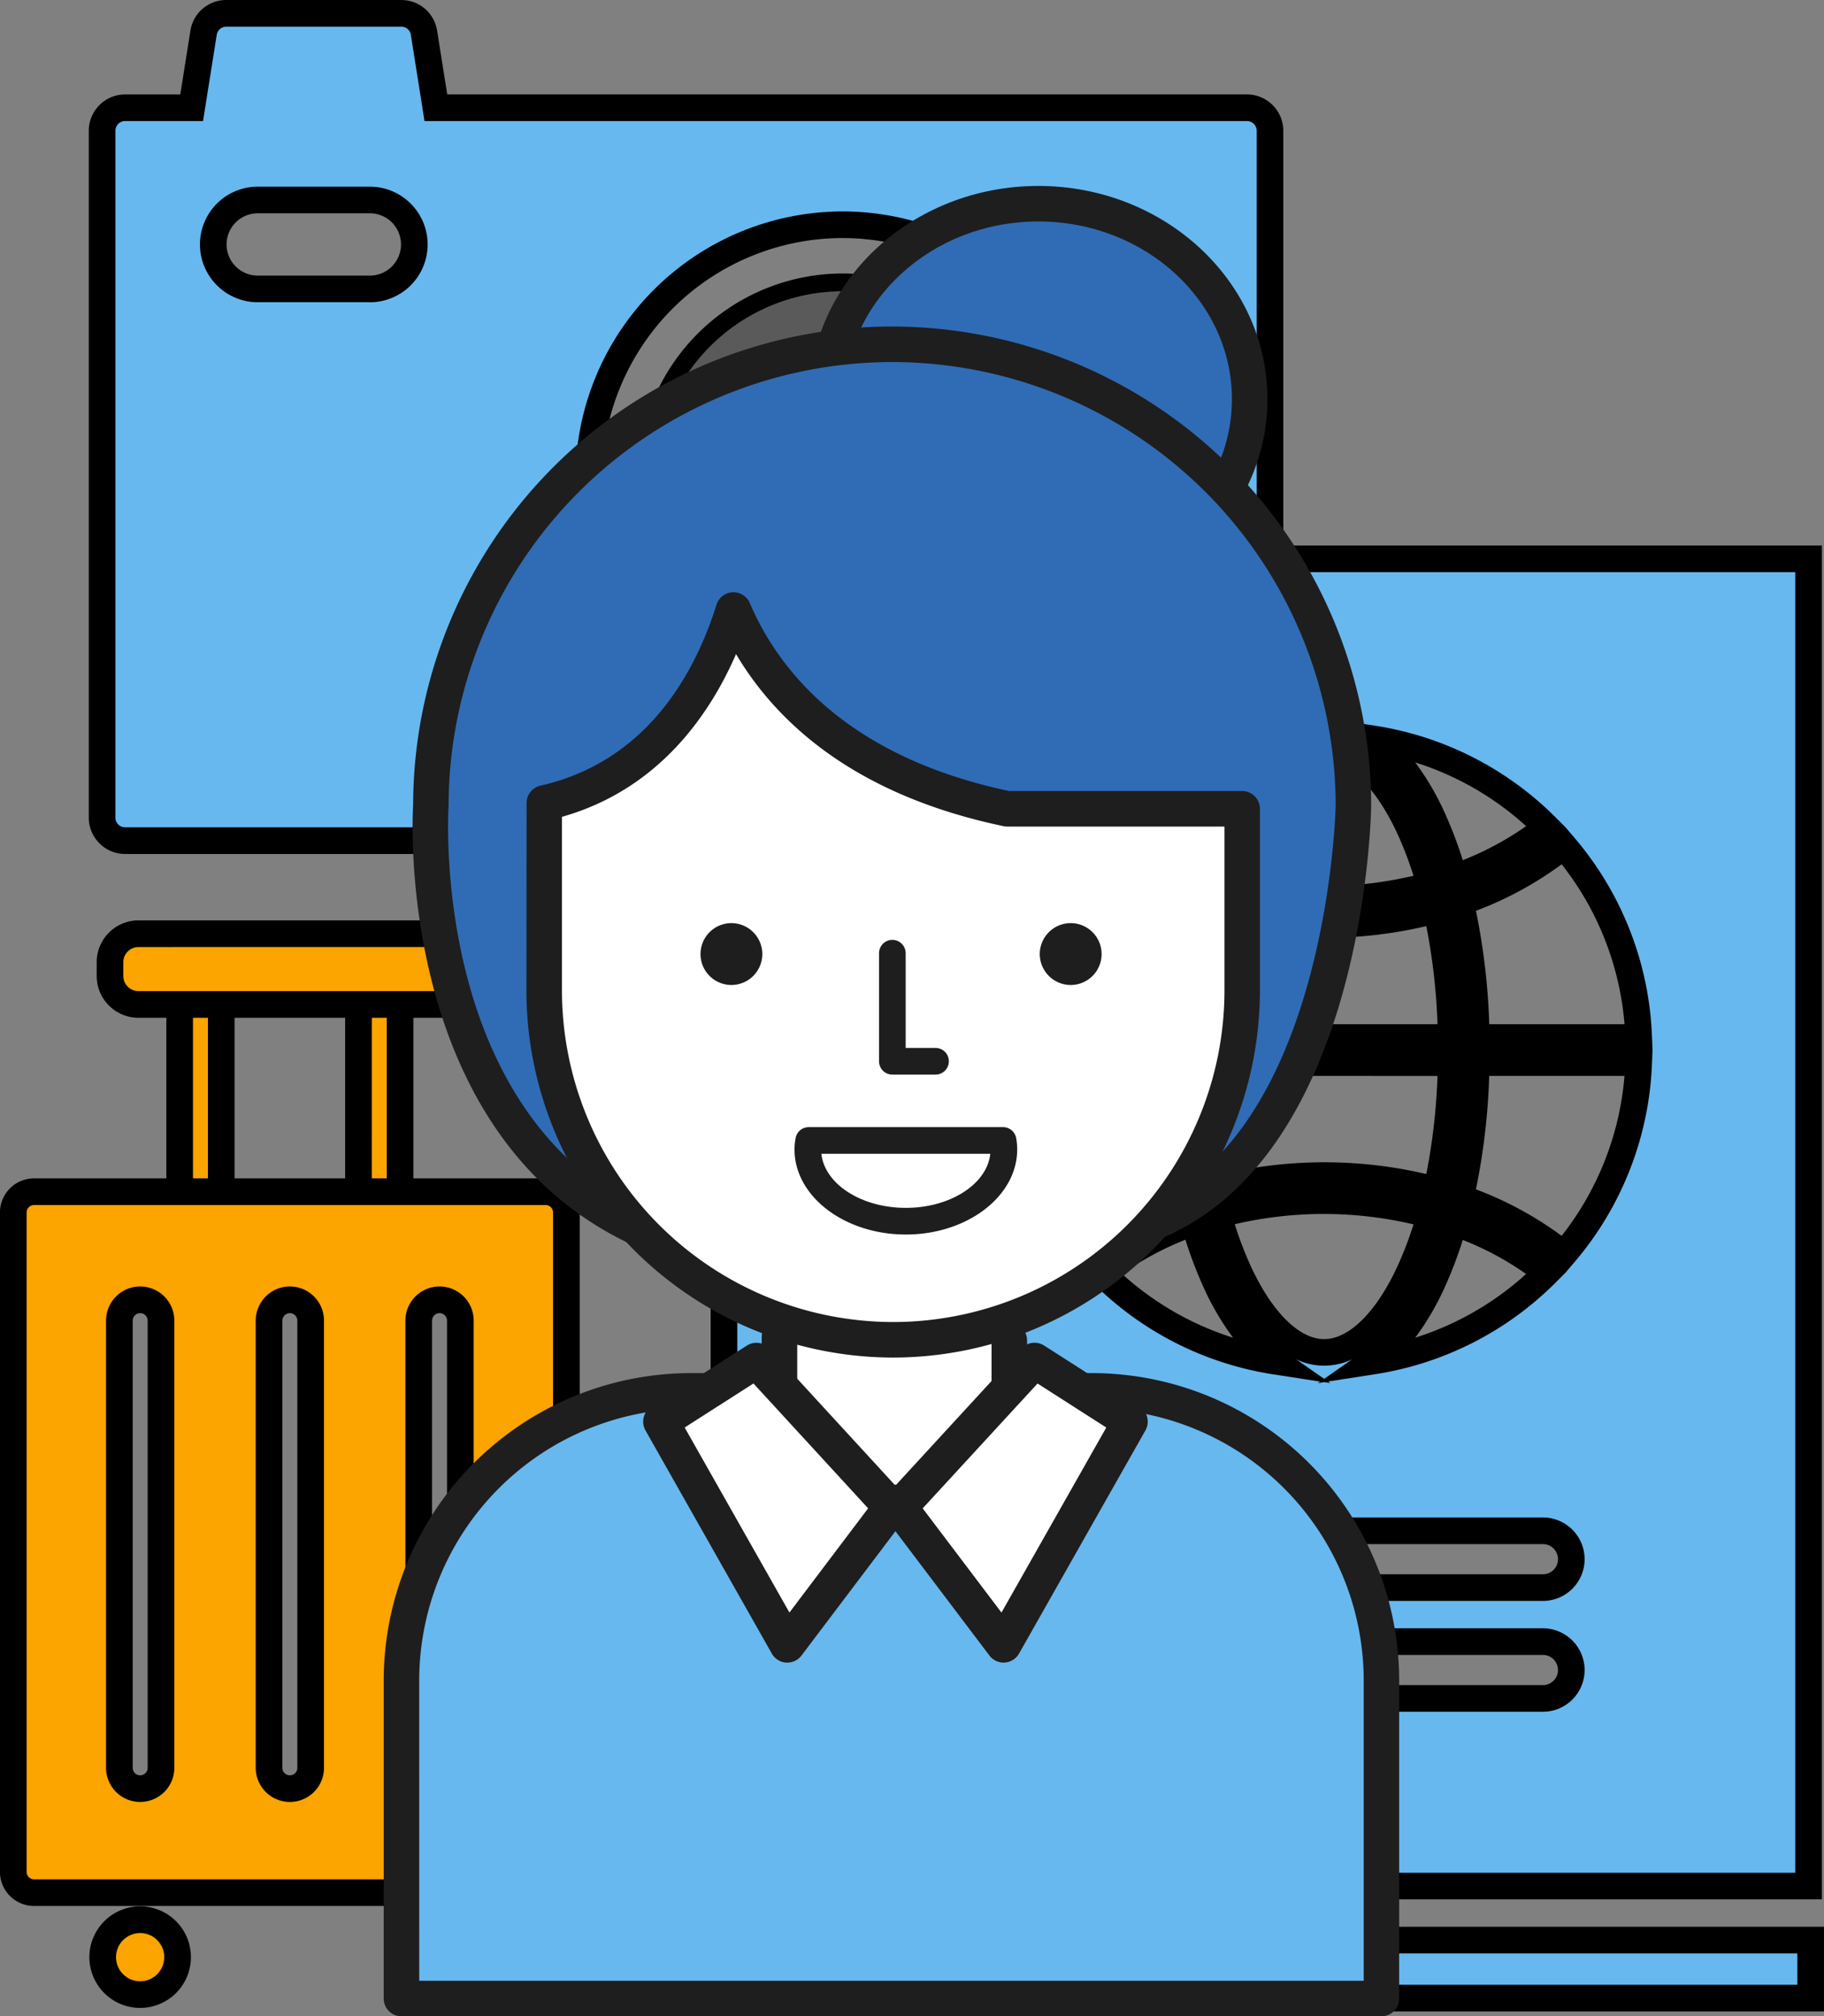
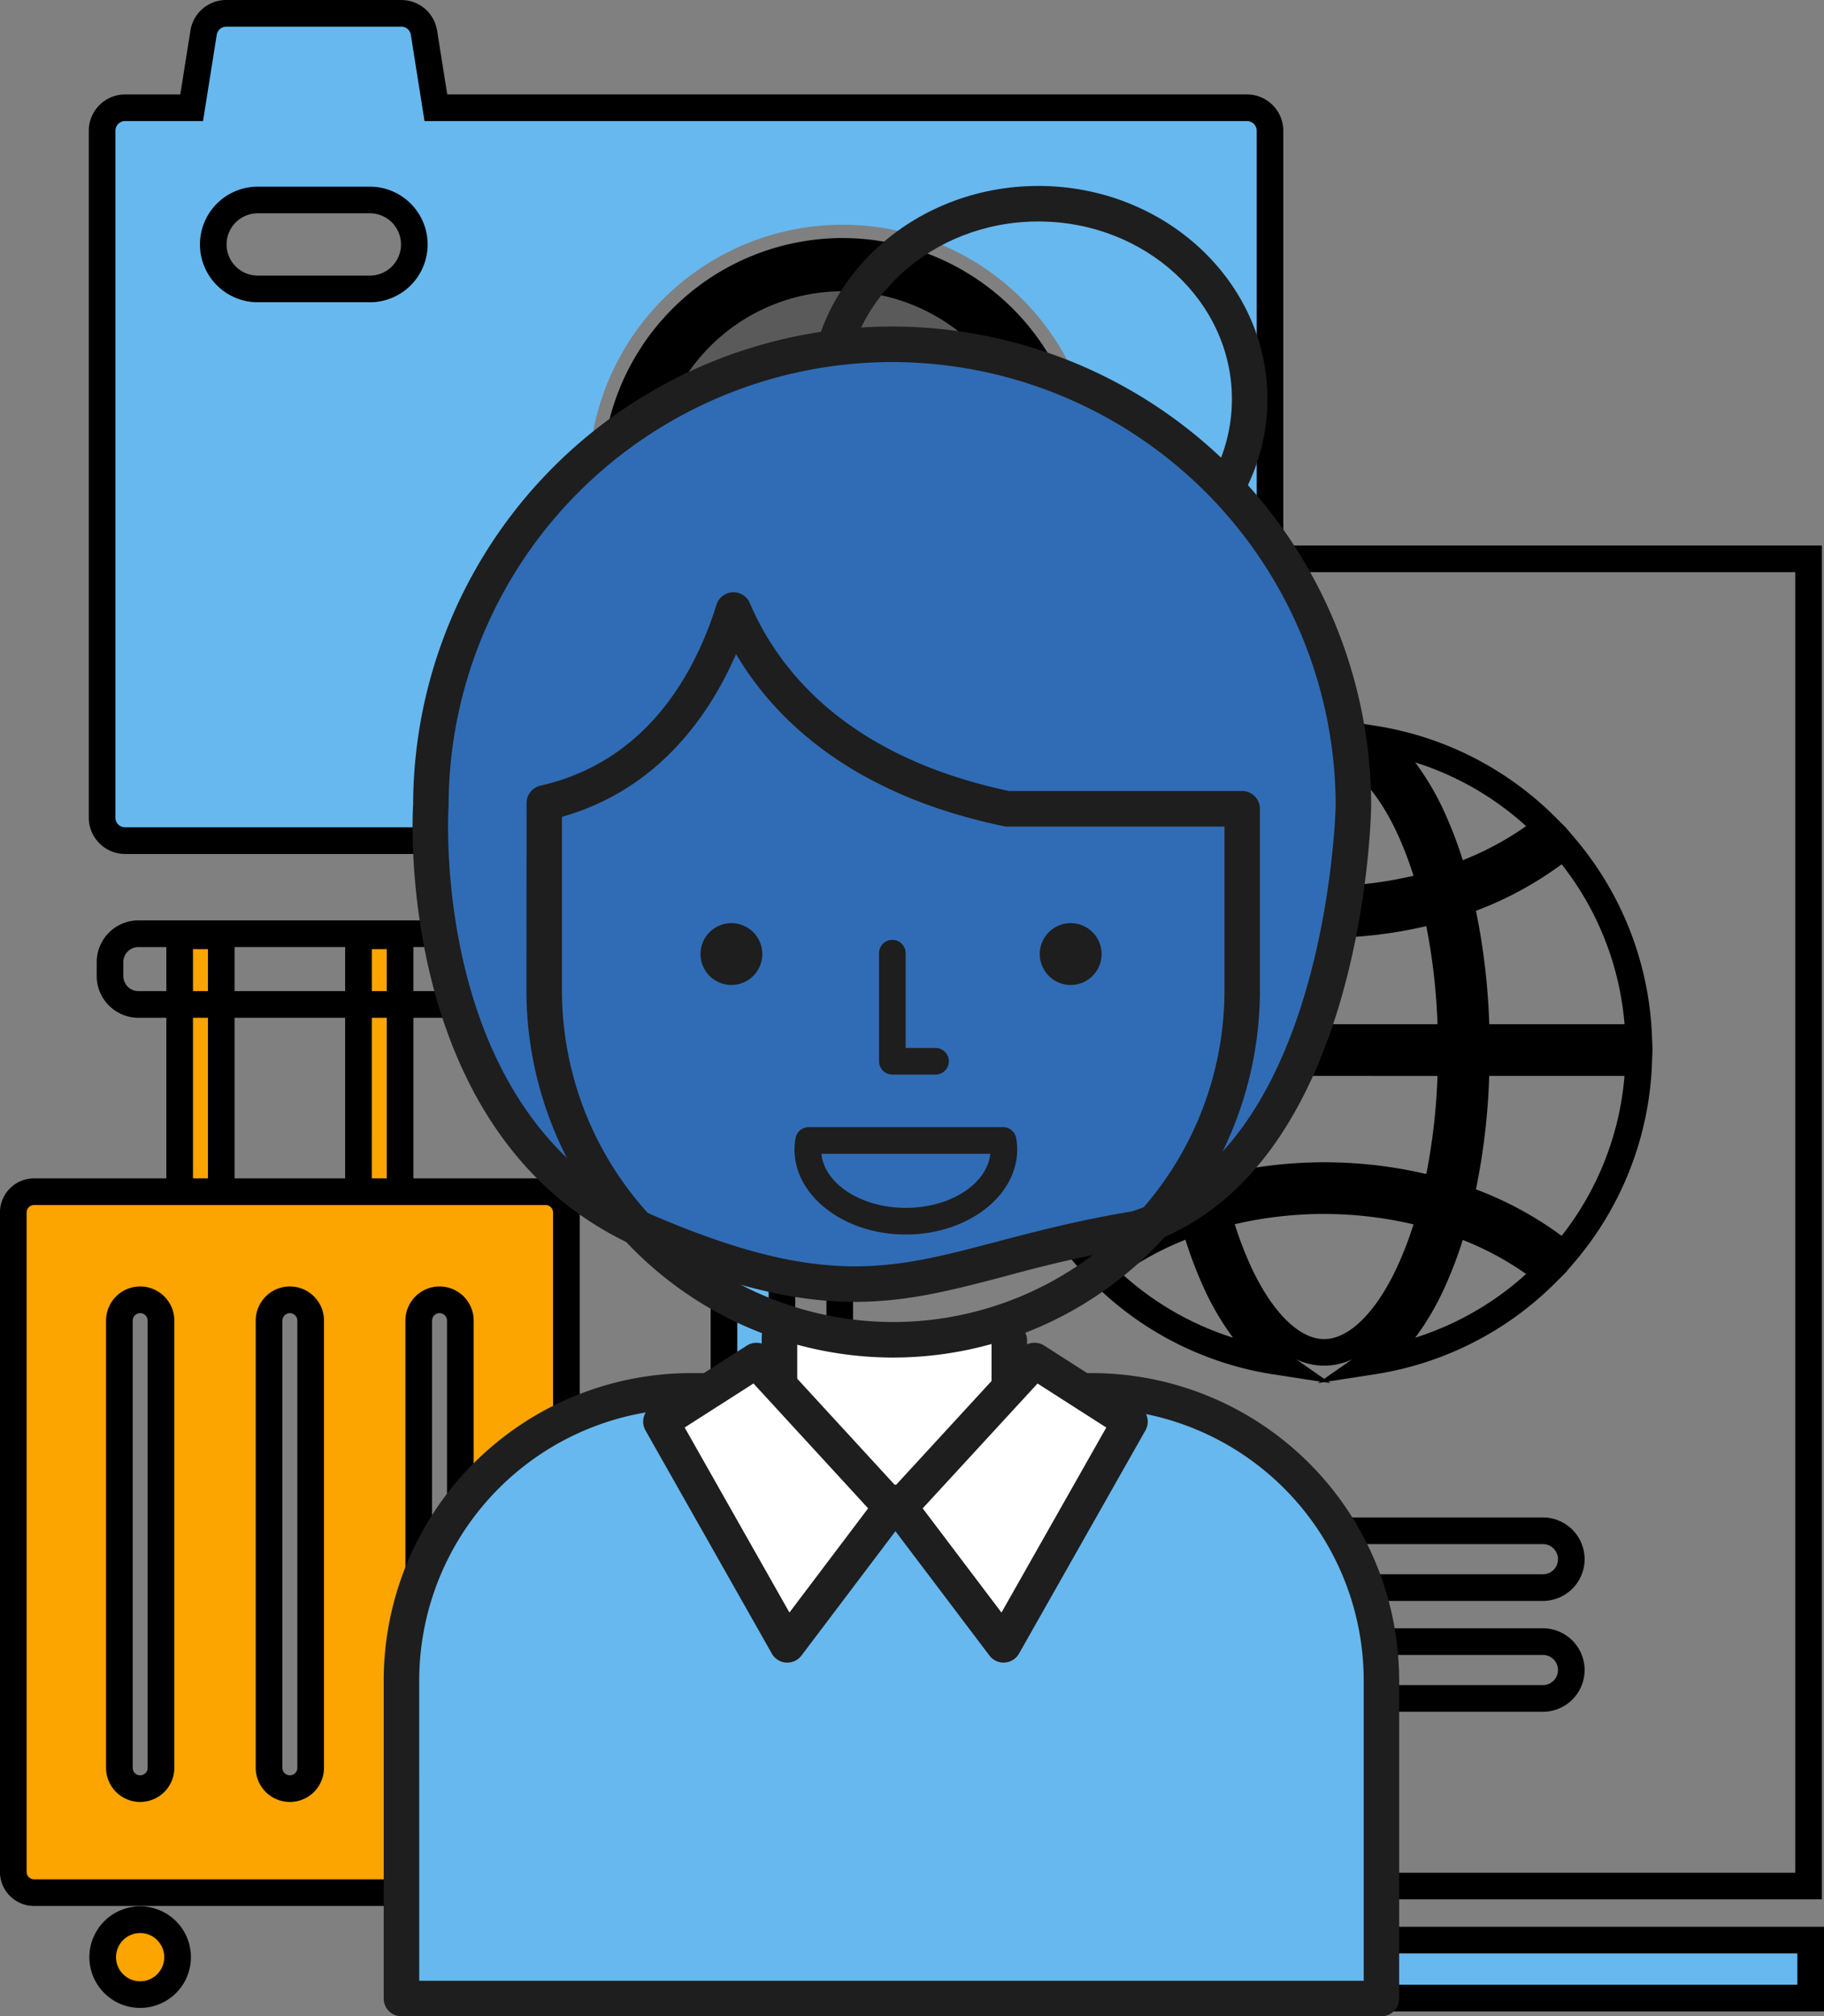
<svg xmlns="http://www.w3.org/2000/svg" width="208.381" height="230.253" viewBox="0 0 208.381 230.253">
  <rect x="0" y="0" width="208.381" height="230.253" fill="#808080" stroke="none" />
  <g id="그룹_73" data-name="그룹 73" transform="translate(969.194 -438.919)">
    <g id="그룹_59" data-name="그룹 59" transform="translate(-969.194 544.026)">
      <g id="그룹_53" data-name="그룹 53" transform="translate(19.003 0.239)">
        <g id="그룹_51" data-name="그룹 51">
          <rect id="사각형_138" data-name="사각형 138" width="4.751" height="34.68" transform="translate(1.521 1.521)" fill="#fca400" />
          <path id="패스_104" data-name="패스 104" d="M-952.032,528.574h-7.794V490.852h7.794Zm-4.751-3.043h1.708V493.895h-1.708Z" transform="translate(959.826 -490.852)" />
        </g>
        <g id="그룹_52" data-name="그룹 52" transform="translate(20.429)">
          <rect id="사각형_139" data-name="사각형 139" width="4.751" height="34.68" transform="translate(1.521 1.521)" fill="#fca400" />
          <path id="패스_105" data-name="패스 105" d="M-941.961,528.574h-7.794V490.852h7.794Zm-4.751-3.043H-945V493.895h-1.708Z" transform="translate(949.755 -490.852)" />
        </g>
      </g>
      <g id="그룹_54" data-name="그룹 54" transform="translate(11.047)">
-         <rect id="사각형_140" data-name="사각형 140" width="41.092" height="8.074" rx="1.6" transform="translate(1.521 1.523)" fill="#fca400" />
        <path id="패스_106" data-name="패스 106" d="M-924.381,501.852h-34.6a4.772,4.772,0,0,1-4.767-4.767V495.5a4.774,4.774,0,0,1,4.767-4.769h34.6a4.774,4.774,0,0,1,4.767,4.769v1.582A4.772,4.772,0,0,1-924.381,501.852Zm-34.6-8.075a1.727,1.727,0,0,0-1.724,1.726v1.582a1.725,1.725,0,0,0,1.724,1.724h34.6a1.727,1.727,0,0,0,1.724-1.724V495.5a1.728,1.728,0,0,0-1.724-1.726Z" transform="translate(963.748 -490.734)" />
      </g>
      <g id="그룹_55" data-name="그룹 55" transform="translate(0 29.46)">
        <path id="패스_107" data-name="패스 107" d="M-907.633,506.007h-58.436a2.375,2.375,0,0,0-2.375,2.375v75.294a2.376,2.376,0,0,0,2.375,2.375h58.436a2.376,2.376,0,0,0,2.375-2.375V508.382A2.375,2.375,0,0,0-907.633,506.007ZM-951.579,571.8a2.375,2.375,0,0,1-2.375,2.375,2.375,2.375,0,0,1-2.375-2.375V520.73a2.375,2.375,0,0,1,2.375-2.375,2.375,2.375,0,0,1,2.375,2.375Zm17.1,0a2.375,2.375,0,0,1-2.375,2.375,2.376,2.376,0,0,1-2.375-2.375V520.73a2.376,2.376,0,0,1,2.375-2.375,2.375,2.375,0,0,1,2.375,2.375Zm17.1,0a2.376,2.376,0,0,1-2.375,2.375,2.375,2.375,0,0,1-2.375-2.375V520.73a2.375,2.375,0,0,1,2.375-2.375,2.376,2.376,0,0,1,2.375,2.375Z" transform="translate(969.965 -504.486)" fill="#fca400" />
        <path id="패스_108" data-name="패스 108" d="M-906.862,588.345H-965.3a3.9,3.9,0,0,1-3.9-3.9V509.154a3.9,3.9,0,0,1,3.9-3.9h58.435a3.9,3.9,0,0,1,3.9,3.9v75.294A3.9,3.9,0,0,1-906.862,588.345ZM-965.3,508.3a.854.854,0,0,0-.854.854v75.294a.855.855,0,0,0,.854.854h58.435a.855.855,0,0,0,.854-.854V509.154a.854.854,0,0,0-.854-.854Zm46.321,68.166a3.9,3.9,0,0,1-3.9-3.9V521.5a3.9,3.9,0,0,1,3.9-3.9,3.9,3.9,0,0,1,3.9,3.9v51.066A3.9,3.9,0,0,1-918.976,576.466Zm0-55.819a.856.856,0,0,0-.854.856v51.066a.854.854,0,0,0,.854.854.854.854,0,0,0,.854-.854V521.5A.856.856,0,0,0-918.976,520.647Zm-17.1,55.819a3.9,3.9,0,0,1-3.9-3.9V521.5a3.9,3.9,0,0,1,3.9-3.9,3.9,3.9,0,0,1,3.9,3.9v51.066A3.9,3.9,0,0,1-936.081,576.466Zm0-55.819a.856.856,0,0,0-.854.856v51.066a.854.854,0,0,0,.854.854.854.854,0,0,0,.854-.854V521.5A.856.856,0,0,0-936.081,520.647Zm-17.1,55.819a3.9,3.9,0,0,1-3.9-3.9V521.5a3.9,3.9,0,0,1,3.9-3.9,3.9,3.9,0,0,1,3.9,3.9v51.066A3.9,3.9,0,0,1-953.183,576.466Zm0-55.819a.856.856,0,0,0-.854.856v51.066a.854.854,0,0,0,.854.854.854.854,0,0,0,.854-.854V521.5A.856.856,0,0,0-953.183,520.647Z" transform="translate(969.194 -505.257)" />
      </g>
      <g id="그룹_58" data-name="그룹 58" transform="translate(10.214 112.595)">
        <g id="그룹_56" data-name="그룹 56">
          <circle id="타원_4" data-name="타원 4" cx="4.276" cy="4.276" r="4.276" transform="translate(1.522 1.522)" fill="#fca400" />
          <path id="패스_109" data-name="패스 109" d="M-958.362,557.835a5.8,5.8,0,0,1-5.8-5.8,5.806,5.806,0,0,1,5.8-5.8,5.8,5.8,0,0,1,5.8,5.8A5.8,5.8,0,0,1-958.362,557.835Zm0-8.552a2.76,2.76,0,0,0-2.755,2.757,2.758,2.758,0,0,0,2.755,2.753,2.757,2.757,0,0,0,2.755-2.753A2.759,2.759,0,0,0-958.362,549.283Z" transform="translate(964.159 -546.24)" />
        </g>
        <g id="그룹_57" data-name="그룹 57" transform="translate(34.714 0.507)">
          <circle id="타원_5" data-name="타원 5" cx="4.276" cy="4.276" r="4.276" transform="translate(1.014 1.015)" fill="#5a5a5a" />
          <path id="패스_110" data-name="패스 110" d="M-941.755,557.071a5.3,5.3,0,0,1-5.29-5.288,5.3,5.3,0,0,1,5.29-5.292,5.3,5.3,0,0,1,5.288,5.292A5.294,5.294,0,0,1-941.755,557.071Zm0-8.552a3.266,3.266,0,0,0-3.262,3.264,3.264,3.264,0,0,0,3.262,3.26,3.264,3.264,0,0,0,3.26-3.26A3.266,3.266,0,0,0-941.755,548.518Z" transform="translate(947.046 -546.49)" />
        </g>
      </g>
    </g>
    <g id="그룹_62" data-name="그룹 62" transform="translate(-959.051 438.919)">
      <g id="그룹_60" data-name="그룹 60">
        <path id="패스_111" data-name="패스 111" d="M-832.65,450.456h-92.662l-1.359-8.568a2.633,2.633,0,0,0-2.6-2.219h-19.977a2.635,2.635,0,0,0-2.6,2.219l-1.359,8.568h-7.6a2.632,2.632,0,0,0-2.631,2.631v78.432a2.632,2.632,0,0,0,2.631,2.633H-832.65a2.631,2.631,0,0,0,2.631-2.633V453.087A2.63,2.63,0,0,0-832.65,450.456Zm-95.125,15.611a5.1,5.1,0,0,1-5.079,5.079h-12.812a5.1,5.1,0,0,1-5.079-5.079h0a5.1,5.1,0,0,1,5.079-5.079h12.812a5.1,5.1,0,0,1,5.079,5.079Zm48.938,55.778a29.017,29.017,0,0,1-29.016-29.016,29.017,29.017,0,0,1,29.016-29.016,29.016,29.016,0,0,1,29.016,29.016A29.016,29.016,0,0,1-878.837,521.845Z" transform="translate(964.965 -438.149)" fill="#67b8ef" />
-         <path id="패스_112" data-name="패스 112" d="M-831.878,536.442H-960.041a4.156,4.156,0,0,1-4.153-4.153V453.857a4.158,4.158,0,0,1,4.153-4.154h6.3l1.158-7.282a4.133,4.133,0,0,1,4.1-3.5H-928.5a4.133,4.133,0,0,1,4.1,3.5l1.158,7.28h91.362a4.16,4.16,0,0,1,4.154,4.154v78.432A4.158,4.158,0,0,1-831.878,536.442Zm-128.163-83.7a1.112,1.112,0,0,0-1.11,1.112v78.432a1.11,1.11,0,0,0,1.11,1.11h128.163a1.112,1.112,0,0,0,1.112-1.11V453.857a1.113,1.113,0,0,0-1.112-1.112h-93.961L-927.4,442.9a1.107,1.107,0,0,0-1.1-.937h-19.977a1.107,1.107,0,0,0-1.1.935l-1.564,9.848Zm81.978,71.394A30.575,30.575,0,0,1-908.6,493.6a30.573,30.573,0,0,1,30.539-30.537A30.571,30.571,0,0,1-847.528,493.6,30.572,30.572,0,0,1-878.063,524.139Zm0-58.034a27.526,27.526,0,0,0-27.5,27.494,27.528,27.528,0,0,0,27.5,27.5,27.526,27.526,0,0,0,27.492-27.5A27.524,27.524,0,0,0-878.063,466.105Zm-54.019,7.333h-12.812a6.608,6.608,0,0,1-6.6-6.6,6.608,6.608,0,0,1,6.6-6.6h12.812a6.608,6.608,0,0,1,6.6,6.6A6.608,6.608,0,0,1-932.083,473.438Zm-12.812-10.159a3.563,3.563,0,0,0-3.558,3.558,3.564,3.564,0,0,0,3.558,3.558h12.812a3.562,3.562,0,0,0,3.558-3.558,3.561,3.561,0,0,0-3.558-3.558Z" transform="translate(964.194 -438.919)" />
+         <path id="패스_112" data-name="패스 112" d="M-831.878,536.442H-960.041a4.156,4.156,0,0,1-4.153-4.153V453.857a4.158,4.158,0,0,1,4.153-4.154h6.3l1.158-7.282a4.133,4.133,0,0,1,4.1-3.5H-928.5a4.133,4.133,0,0,1,4.1,3.5l1.158,7.28h91.362a4.16,4.16,0,0,1,4.154,4.154v78.432A4.158,4.158,0,0,1-831.878,536.442Zm-128.163-83.7a1.112,1.112,0,0,0-1.11,1.112v78.432a1.11,1.11,0,0,0,1.11,1.11h128.163a1.112,1.112,0,0,0,1.112-1.11V453.857a1.113,1.113,0,0,0-1.112-1.112h-93.961L-927.4,442.9a1.107,1.107,0,0,0-1.1-.937h-19.977a1.107,1.107,0,0,0-1.1.935l-1.564,9.848Zm81.978,71.394a30.573,30.573,0,0,1,30.539-30.537A30.571,30.571,0,0,1-847.528,493.6,30.572,30.572,0,0,1-878.063,524.139Zm0-58.034a27.526,27.526,0,0,0-27.5,27.494,27.528,27.528,0,0,0,27.5,27.5,27.526,27.526,0,0,0,27.492-27.5A27.524,27.524,0,0,0-878.063,466.105Zm-54.019,7.333h-12.812a6.608,6.608,0,0,1-6.6-6.6,6.608,6.608,0,0,1,6.6-6.6h12.812a6.608,6.608,0,0,1,6.6,6.6A6.608,6.608,0,0,1-932.083,473.438Zm-12.812-10.159a3.563,3.563,0,0,0-3.558,3.558,3.564,3.564,0,0,0,3.558,3.558h12.812a3.562,3.562,0,0,0,3.558-3.558,3.561,3.561,0,0,0-3.558-3.558Z" transform="translate(964.194 -438.919)" />
      </g>
      <g id="그룹_61" data-name="그룹 61" transform="translate(62.683 31.233)">
        <circle id="타원_6" data-name="타원 6" cx="22.433" cy="22.433" r="22.433" transform="translate(1.013 1.015)" fill="#5a5a5a" />
        <path id="패스_113" data-name="패스 113" d="M-909.845,501.213a23.475,23.475,0,0,1-23.448-23.45,23.475,23.475,0,0,1,23.448-23.448A23.474,23.474,0,0,1-886.4,477.764,23.475,23.475,0,0,1-909.845,501.213Zm0-44.869a21.443,21.443,0,0,0-21.419,21.419,21.444,21.444,0,0,0,21.419,21.421,21.444,21.444,0,0,0,21.417-21.421A21.442,21.442,0,0,0-909.845,456.345Z" transform="translate(933.293 -454.316)" />
      </g>
    </g>
    <g id="그룹_65" data-name="그룹 65" transform="translate(-888.007 500.89)">
      <g id="그룹_63" data-name="그룹 63">
        <path id="패스_114" data-name="패스 114" d="M-921.794,628.277V470.218h-6.627V634.9h124.151v-6.627Z" transform="translate(929.942 -468.698)" fill="#67b8ef" />
        <path id="패스_115" data-name="패스 115" d="M-801.977,637.195H-929.171V469.469h9.67V627.527h117.524Zm-124.151-3.043H-805.02V630.57H-922.544V472.512h-3.584Z" transform="translate(929.171 -469.469)" />
      </g>
      <g id="그룹_64" data-name="그룹 64" transform="translate(13.228 0.325)">
-         <path id="패스_116" data-name="패스 116" d="M-921.9,470.379V621.941h110.684V470.379Zm80.763,30.659a36.162,36.162,0,0,1-10.573,5.747,47.565,47.565,0,0,0-2.256-6.321c-1.968-4.434-4.38-7.664-7.051-9.528A35.862,35.862,0,0,1-841.137,501.038Zm-10.911,26.868a72.149,72.149,0,0,1-1.684,14.6,48.021,48.021,0,0,0-12.826-1.7,48.494,48.494,0,0,0-12.824,1.706,72.336,72.336,0,0,1-1.686-14.6Zm-29.02-2.864a72.352,72.352,0,0,1,1.686-14.6,48.492,48.492,0,0,0,12.824,1.706,48.022,48.022,0,0,0,12.826-1.7,72.149,72.149,0,0,1,1.684,14.6Zm1.917,27.442c1.968,4.436,4.38,7.664,7.053,9.528a35.874,35.874,0,0,1-19.885-10.1,35.881,35.881,0,0,1,10.571-5.769A47.689,47.689,0,0,0-879.151,552.483Zm2.619-1.162a44.863,44.863,0,0,1-2.148-6.039,45.639,45.639,0,0,1,12.122-1.615,45.384,45.384,0,0,1,12.116,1.637,45.2,45.2,0,0,1-2.142,6.016c-2.731,6.155-6.365,9.682-9.974,9.682S-873.8,557.475-876.532,551.321Zm22.567,1.162a47.568,47.568,0,0,0,2.256-6.321,36.119,36.119,0,0,1,10.573,5.749,35.872,35.872,0,0,1-19.879,10.1C-858.345,560.147-855.933,556.919-853.965,552.483Zm-12.593-60.539c3.609,0,7.244,3.53,9.974,9.682a45.241,45.241,0,0,1,2.142,6.019,45.466,45.466,0,0,1-12.116,1.635,45.636,45.636,0,0,1-12.122-1.615,44.969,44.969,0,0,1,2.148-6.039C-873.8,495.474-870.167,491.944-866.558,491.944Zm-5.54-1.008c-2.673,1.864-5.086,5.094-7.053,9.528a47.691,47.691,0,0,0-2.262,6.345,35.883,35.883,0,0,1-10.571-5.769A35.875,35.875,0,0,1-872.1,490.936Zm-21.831,12.216a38.793,38.793,0,0,0,11.8,6.438,75.048,75.048,0,0,0-1.81,15.451h-18.555A35.8,35.8,0,0,1-893.929,503.152Zm9.995,24.754a75.03,75.03,0,0,0,1.81,15.451,38.839,38.839,0,0,0-11.8,6.441,35.806,35.806,0,0,1-8.56-21.892Zm42.368,72.613h-49.983a3.245,3.245,0,0,1-3.246-3.246,3.246,3.246,0,0,1,3.246-3.246h49.983a3.246,3.246,0,0,1,3.246,3.246A3.245,3.245,0,0,1-841.567,600.518Zm0-12.658h-49.983a3.245,3.245,0,0,1-3.246-3.246,3.246,3.246,0,0,1,3.246-3.246h49.983a3.246,3.246,0,0,1,3.246,3.246A3.245,3.245,0,0,1-841.567,587.86Zm2.378-38.061a38.617,38.617,0,0,0-10.512-5.976c-.426-.164-.858-.316-1.29-.466a75.044,75.044,0,0,0,1.809-15.451h18.555A35.8,35.8,0,0,1-839.189,549.8Zm-9.993-24.758a75.008,75.008,0,0,0-1.809-15.449c.432-.15.864-.3,1.29-.469a38.561,38.561,0,0,0,10.512-5.976,35.8,35.8,0,0,1,8.562,21.894Z" transform="translate(923.422 -468.858)" fill="#67b8ef" />
        <path id="패스_117" data-name="패스 117" d="M-808.923,624.234H-922.65V469.629h113.727Zm-110.684-3.043h107.641V472.672H-919.607Zm78.812-18.38h-49.983a4.772,4.772,0,0,1-4.767-4.765,4.774,4.774,0,0,1,4.767-4.769H-840.8a4.774,4.774,0,0,1,4.767,4.769A4.772,4.772,0,0,1-840.8,602.811Zm-49.983-6.491a1.727,1.727,0,0,0-1.724,1.726,1.725,1.725,0,0,0,1.724,1.722H-840.8a1.725,1.725,0,0,0,1.724-1.722,1.727,1.727,0,0,0-1.724-1.726Zm49.983-6.167h-49.983a4.772,4.772,0,0,1-4.767-4.767,4.772,4.772,0,0,1,4.767-4.767H-840.8a4.772,4.772,0,0,1,4.767,4.767A4.772,4.772,0,0,1-840.8,590.153Zm-49.983-6.491a1.727,1.727,0,0,0-1.724,1.724,1.725,1.725,0,0,0,1.724,1.724H-840.8a1.725,1.725,0,0,0,1.724-1.724,1.727,1.727,0,0,0-1.724-1.724ZM-866.5,565.29l.26-.183-5.321-.822a37.183,37.183,0,0,1-20.727-10.532l-1.2-1.2.014-.01-.842-.988a37.079,37.079,0,0,1-8.923-22.817l-.061-1.4,0-.089,0-.089h.008l.053-1.4a37.589,37.589,0,0,1,8.923-22.819l.842-.988-.014-.01,1.2-1.2A37.184,37.184,0,0,1-871.56,490.2l5.315-.822-.258-.181.712.112.722-.114-.262.183,5.317.822a37.163,37.163,0,0,1,20.723,10.53l1.205,1.2-.014.01.84.986a37.067,37.067,0,0,1,8.925,22.821l.061,1.4,0,.089,0,.089h-.006l-.055,1.4a37.07,37.07,0,0,1-8.925,22.821l-.84.986.012.01-1.2,1.2a37.174,37.174,0,0,1-20.721,10.528l-5.323.824.26.179-.712-.11Zm-2.483-2.726,3.195,2.229,3.195-2.229A7.423,7.423,0,0,1-868.982,562.563Zm-5.388-11.086c2.438,5.5,5.647,8.776,8.583,8.776s6.144-3.28,8.582-8.776a41.711,41.711,0,0,0,1.625-4.325A44.735,44.735,0,0,0-876,547.135a41.78,41.78,0,0,0,1.629,4.343Zm-14.5,1.333a34.158,34.158,0,0,0,12.672,7.28,31.209,31.209,0,0,1-3.574-6.219h0a47.672,47.672,0,0,1-1.864-4.966A34.4,34.4,0,0,0-888.867,552.81Zm37.063,1.061a31.1,31.1,0,0,1-3.574,6.219,34.139,34.139,0,0,0,12.664-7.274,34.648,34.648,0,0,0-7.234-3.887,47.438,47.438,0,0,1-1.856,4.944Zm3.357-10.721.057.022a40.433,40.433,0,0,1,9.735,5.288,33.976,33.976,0,0,0,7.183-18.263h-15.455A76.158,76.158,0,0,1-848.447,543.15ZM-900.1,530.2a33.971,33.971,0,0,0,7.181,18.257,40.241,40.241,0,0,1,9.8-5.3,76.106,76.106,0,0,1-1.521-12.954Zm21.368,0a70.256,70.256,0,0,0,1.28,11.214,51.106,51.106,0,0,1,23.334-.01,70.571,70.571,0,0,0,1.28-11.2Zm31.805-5.907h15.455a33.989,33.989,0,0,0-7.183-18.263,40.415,40.415,0,0,1-9.731,5.29l-.061.02A76.185,76.185,0,0,1-846.927,524.291Zm-31.805,0h25.894a70.543,70.543,0,0,0-1.28-11.2,51.145,51.145,0,0,1-23.336-.008A70.466,70.466,0,0,0-878.733,524.291Zm-21.368,0h15.455a76.132,76.132,0,0,1,1.521-12.954,40.173,40.173,0,0,1-9.8-5.3A33.983,33.983,0,0,0-900.1,524.291Zm24.1-16.934a44.792,44.792,0,0,0,20.419-.018,41.754,41.754,0,0,0-1.625-4.327c-2.438-5.5-5.647-8.775-8.582-8.775s-6.144,3.28-8.583,8.777A41.1,41.1,0,0,0-876,507.357Zm-12.867-5.678a34.388,34.388,0,0,0,7.232,3.9,47.531,47.531,0,0,1,1.864-4.968A31.328,31.328,0,0,1-876.2,494.4,34.109,34.109,0,0,0-888.865,501.679Zm33.487-7.278a31.087,31.087,0,0,1,3.574,6.217,47.279,47.279,0,0,1,1.856,4.943,34.65,34.65,0,0,0,7.234-3.887A34.07,34.07,0,0,0-855.378,494.4Zm-10.408-4.7-3.185,2.219a7.423,7.423,0,0,1,6.367,0Z" transform="translate(922.65 -469.629)" />
      </g>
    </g>
    <g id="그룹_66" data-name="그룹 66" transform="translate(-925.358 595.725)">
      <path id="패스_118" data-name="패스 118" d="M-834.63,550.275a33.053,33.053,0,0,0-33.059-33.055h-45.835a33.053,33.053,0,0,0-33.061,33.055v36.335H-834.63Z" transform="translate(948.613 -515.191)" fill="#67b8ef" />
      <path id="패스_119" data-name="패스 119" d="M-833.6,589.667H-945.556a2.028,2.028,0,0,1-2.028-2.029V551.3a35.125,35.125,0,0,1,35.089-35.083h45.834A35.126,35.126,0,0,1-831.573,551.3v36.335A2.028,2.028,0,0,1-833.6,589.667Zm-109.925-4.057h107.9V551.3a31.063,31.063,0,0,0-31.03-31.026h-45.834A31.064,31.064,0,0,0-943.527,551.3Z" transform="translate(947.584 -516.22)" fill="#1e1e1e" />
    </g>
    <g id="그룹_67" data-name="그룹 67" transform="translate(-882.173 589.565)">
      <path id="패스_120" data-name="패스 120" d="M-899.036,514.583V522.6c0,5.8-5.875,10.491-13.129,10.491h0c-7.252,0-13.13-4.688-13.13-10.491v-8.414" transform="translate(927.323 -512.154)" fill="#fff" />
      <path id="패스_121" data-name="패스 121" d="M-911.136,536.146c-8.36,0-15.159-5.617-15.159-12.52v-8.414a2.028,2.028,0,0,1,2.029-2.029,2.029,2.029,0,0,1,2.029,2.029v8.414c0,4.666,4.98,8.463,11.1,8.463s11.1-3.8,11.1-8.463v-8.015a2.028,2.028,0,0,1,2.029-2.029,2.028,2.028,0,0,1,2.029,2.029v8.015C-895.979,530.529-902.778,536.146-911.136,536.146Z" transform="translate(926.295 -513.183)" fill="#1e1e1e" />
    </g>
    <g id="그룹_68" data-name="그룹 68" transform="translate(-868.45 592.254)">
      <path id="패스_122" data-name="패스 122" d="M-903.116,515.509l-15.414,16.759,11.88,15.709,14.441-25.487Z" transform="translate(920.559 -513.481)" fill="#fff" />
      <path id="패스_123" data-name="패스 123" d="M-905.62,551.035a2.024,2.024,0,0,1-1.619-.807l-11.881-15.709a2.027,2.027,0,0,1,.126-2.594l15.413-16.76a2.034,2.034,0,0,1,2.588-.337l10.907,6.98a2.033,2.033,0,0,1,.671,2.71l-14.441,25.488a2.032,2.032,0,0,1-1.631,1.024C-905.531,551.032-905.578,551.035-905.62,551.035Zm-9.242-17.612,9,11.9,11.974-21.131-7.854-5.025Z" transform="translate(919.53 -514.509)" fill="#1e1e1e" />
    </g>
    <g id="그룹_69" data-name="그룹 69" transform="translate(-895.716 592.254)">
      <path id="패스_124" data-name="패스 124" d="M-921.06,515.509l15.4,16.759-11.874,15.709-14.437-25.487Z" transform="translate(934 -513.481)" fill="#fff" />
      <path id="패스_125" data-name="패스 125" d="M-916.505,551.035c-.045,0-.089,0-.132,0a2.032,2.032,0,0,1-1.633-1.024l-14.437-25.488a2.031,2.031,0,0,1,.672-2.71l10.911-6.98a2.032,2.032,0,0,1,2.586.337l15.4,16.76a2.027,2.027,0,0,1,.124,2.594l-11.873,15.709A2.026,2.026,0,0,1-916.505,551.035Zm-11.725-26.845,11.968,21.129,8.992-11.9-13.1-14.258Z" transform="translate(932.971 -514.509)" fill="#1e1e1e" />
    </g>
    <g id="그룹_70" data-name="그룹 70" transform="translate(-876.742 460.153)">
-       <path id="패스_126" data-name="패스 126" d="M-874.331,472.693c0,12.321-10.81,22.308-24.141,22.308s-24.145-9.986-24.145-22.308,10.808-22.306,24.145-22.306S-874.331,460.375-874.331,472.693Z" transform="translate(924.646 -448.358)" fill="#306cb5" />
      <path id="패스_127" data-name="패스 127" d="M-897.444,498.057c-14.433,0-26.174-10.918-26.174-24.336s11.741-24.334,26.174-24.334,26.17,10.918,26.17,24.334S-883.013,498.057-897.444,498.057Zm0-44.613c-12.2,0-22.117,9.1-22.117,20.277S-909.64,494-897.444,494s22.113-9.1,22.113-20.279S-885.253,453.444-897.444,453.444Z" transform="translate(923.618 -449.387)" fill="#1e1e1e" />
    </g>
    <g id="그룹_71" data-name="그룹 71" transform="translate(-922.059 476.207)">
      <path id="패스_128" data-name="패스 128" d="M-839.494,511a52.7,52.7,0,0,0-52.7-52.7,52.7,52.7,0,0,0-52.7,52.7s-2.674,36.747,24.618,48.644c26.943,11.548,32.541,3.5,55.983-.349C-840.149,551.594-839.494,511-839.494,511Z" transform="translate(946.979 -456.272)" fill="#306cb5" />
      <path id="패스_129" data-name="패스 129" d="M-895.424,568.681h0c-7.118,0-14.715-1.9-24.63-6.146-28.294-12.333-25.87-50.271-25.841-50.654A54.747,54.747,0,0,1-891.176,457.3a54.79,54.79,0,0,1,54.731,54.725c-.028,1.753-.967,42.179-26.21,50.226a1.758,1.758,0,0,1-.288.071,155.7,155.7,0,0,0-15.21,3.406C-884.172,567.311-889.369,568.681-895.424,568.681Zm4.248-107.323a50.725,50.725,0,0,0-50.668,50.668c-.031.5-2.233,35.611,23.4,46.784,9.376,4.018,16.478,5.812,23.022,5.814h0c5.53,0,10.254-1.244,16.236-2.82,4.361-1.144,9.3-2.444,15.437-3.461,22.336-7.276,23.243-45.958,23.249-46.347A50.722,50.722,0,0,0-891.176,461.358Z" transform="translate(945.958 -457.301)" fill="#1e1e1e" />
    </g>
    <g id="그룹_72" data-name="그룹 72" transform="translate(-909.051 506.55)">
-       <path id="패스_130" data-name="패스 130" d="M-885.635,495.961c-19.591-4.091-27.823-14.583-31.284-22.7-2.339,7.445-8.1,18.973-21.608,22.038,0,.219-.018.438-.018.663v20.766a39.867,39.867,0,0,0,39.868,39.87,39.871,39.871,0,0,0,39.872-39.87V495.961Z" transform="translate(940.574 -471.229)" fill="#fff" />
      <path id="패스_131" data-name="패스 131" d="M-897.648,559.656a41.945,41.945,0,0,1-41.9-41.9l.018-21.466a2.035,2.035,0,0,1,1.582-1.943c12.126-2.749,17.634-12.757,20.119-20.667a2.025,2.025,0,0,1,1.834-1.418,2.046,2.046,0,0,1,1.968,1.229c3.25,7.625,11.027,17.526,29.629,21.47h26.62a2.028,2.028,0,0,1,2.028,2.028v20.766A41.949,41.949,0,0,1-897.648,559.656Zm-37.84-61.748v19.849a37.883,37.883,0,0,0,37.84,37.842A37.885,37.885,0,0,0-859.8,517.757V499.019h-24.8a2.03,2.03,0,0,1-.416-.041c-17.2-3.592-26.038-11.992-30.584-19.654C-918.594,486.209-924.432,494.776-935.488,497.908Z" transform="translate(939.545 -472.259)" fill="#1e1e1e" />
    </g>
    <path id="패스_132" data-name="패스 132" d="M-903.572,494.421a3.532,3.532,0,0,1-3.53,3.53,3.538,3.538,0,0,1-3.534-3.53,3.536,3.536,0,0,1,3.534-3.534A3.53,3.53,0,0,1-903.572,494.421Z" transform="translate(60.229 53.45)" fill="#1e1e1e" />
    <path id="패스_133" data-name="패스 133" d="M-922.682,494.421a3.538,3.538,0,0,1-3.532,3.53,3.533,3.533,0,0,1-3.528-3.53,3.531,3.531,0,0,1,3.528-3.534A3.536,3.536,0,0,1-922.682,494.421Z" transform="translate(40.578 53.45)" fill="#1e1e1e" />
    <path id="패스_134" data-name="패스 134" d="M-913.233,507.214h-4.933a1.522,1.522,0,0,1-1.521-1.521V493.351a1.522,1.522,0,0,1,1.521-1.521,1.522,1.522,0,0,1,1.521,1.521v10.82h3.412a1.522,1.522,0,0,1,1.521,1.521A1.522,1.522,0,0,1-913.233,507.214Z" transform="translate(50.918 54.42)" fill="#1e1e1e" />
    <path id="패스_135" data-name="패스 135" d="M-911.729,514.634c-7.013,0-12.719-4.357-12.719-9.715a6.918,6.918,0,0,1,.13-1.316,1.521,1.521,0,0,1,1.493-1.231h22.2a1.524,1.524,0,0,1,1.5,1.247,7.272,7.272,0,0,1,.118,1.3C-899.012,510.277-904.717,514.634-911.729,514.634Zm-9.65-9.22c.369,3.448,4.556,6.177,9.65,6.177s9.28-2.728,9.65-6.177Z" transform="translate(46.022 65.262)" fill="#1e1e1e" />
  </g>
</svg>